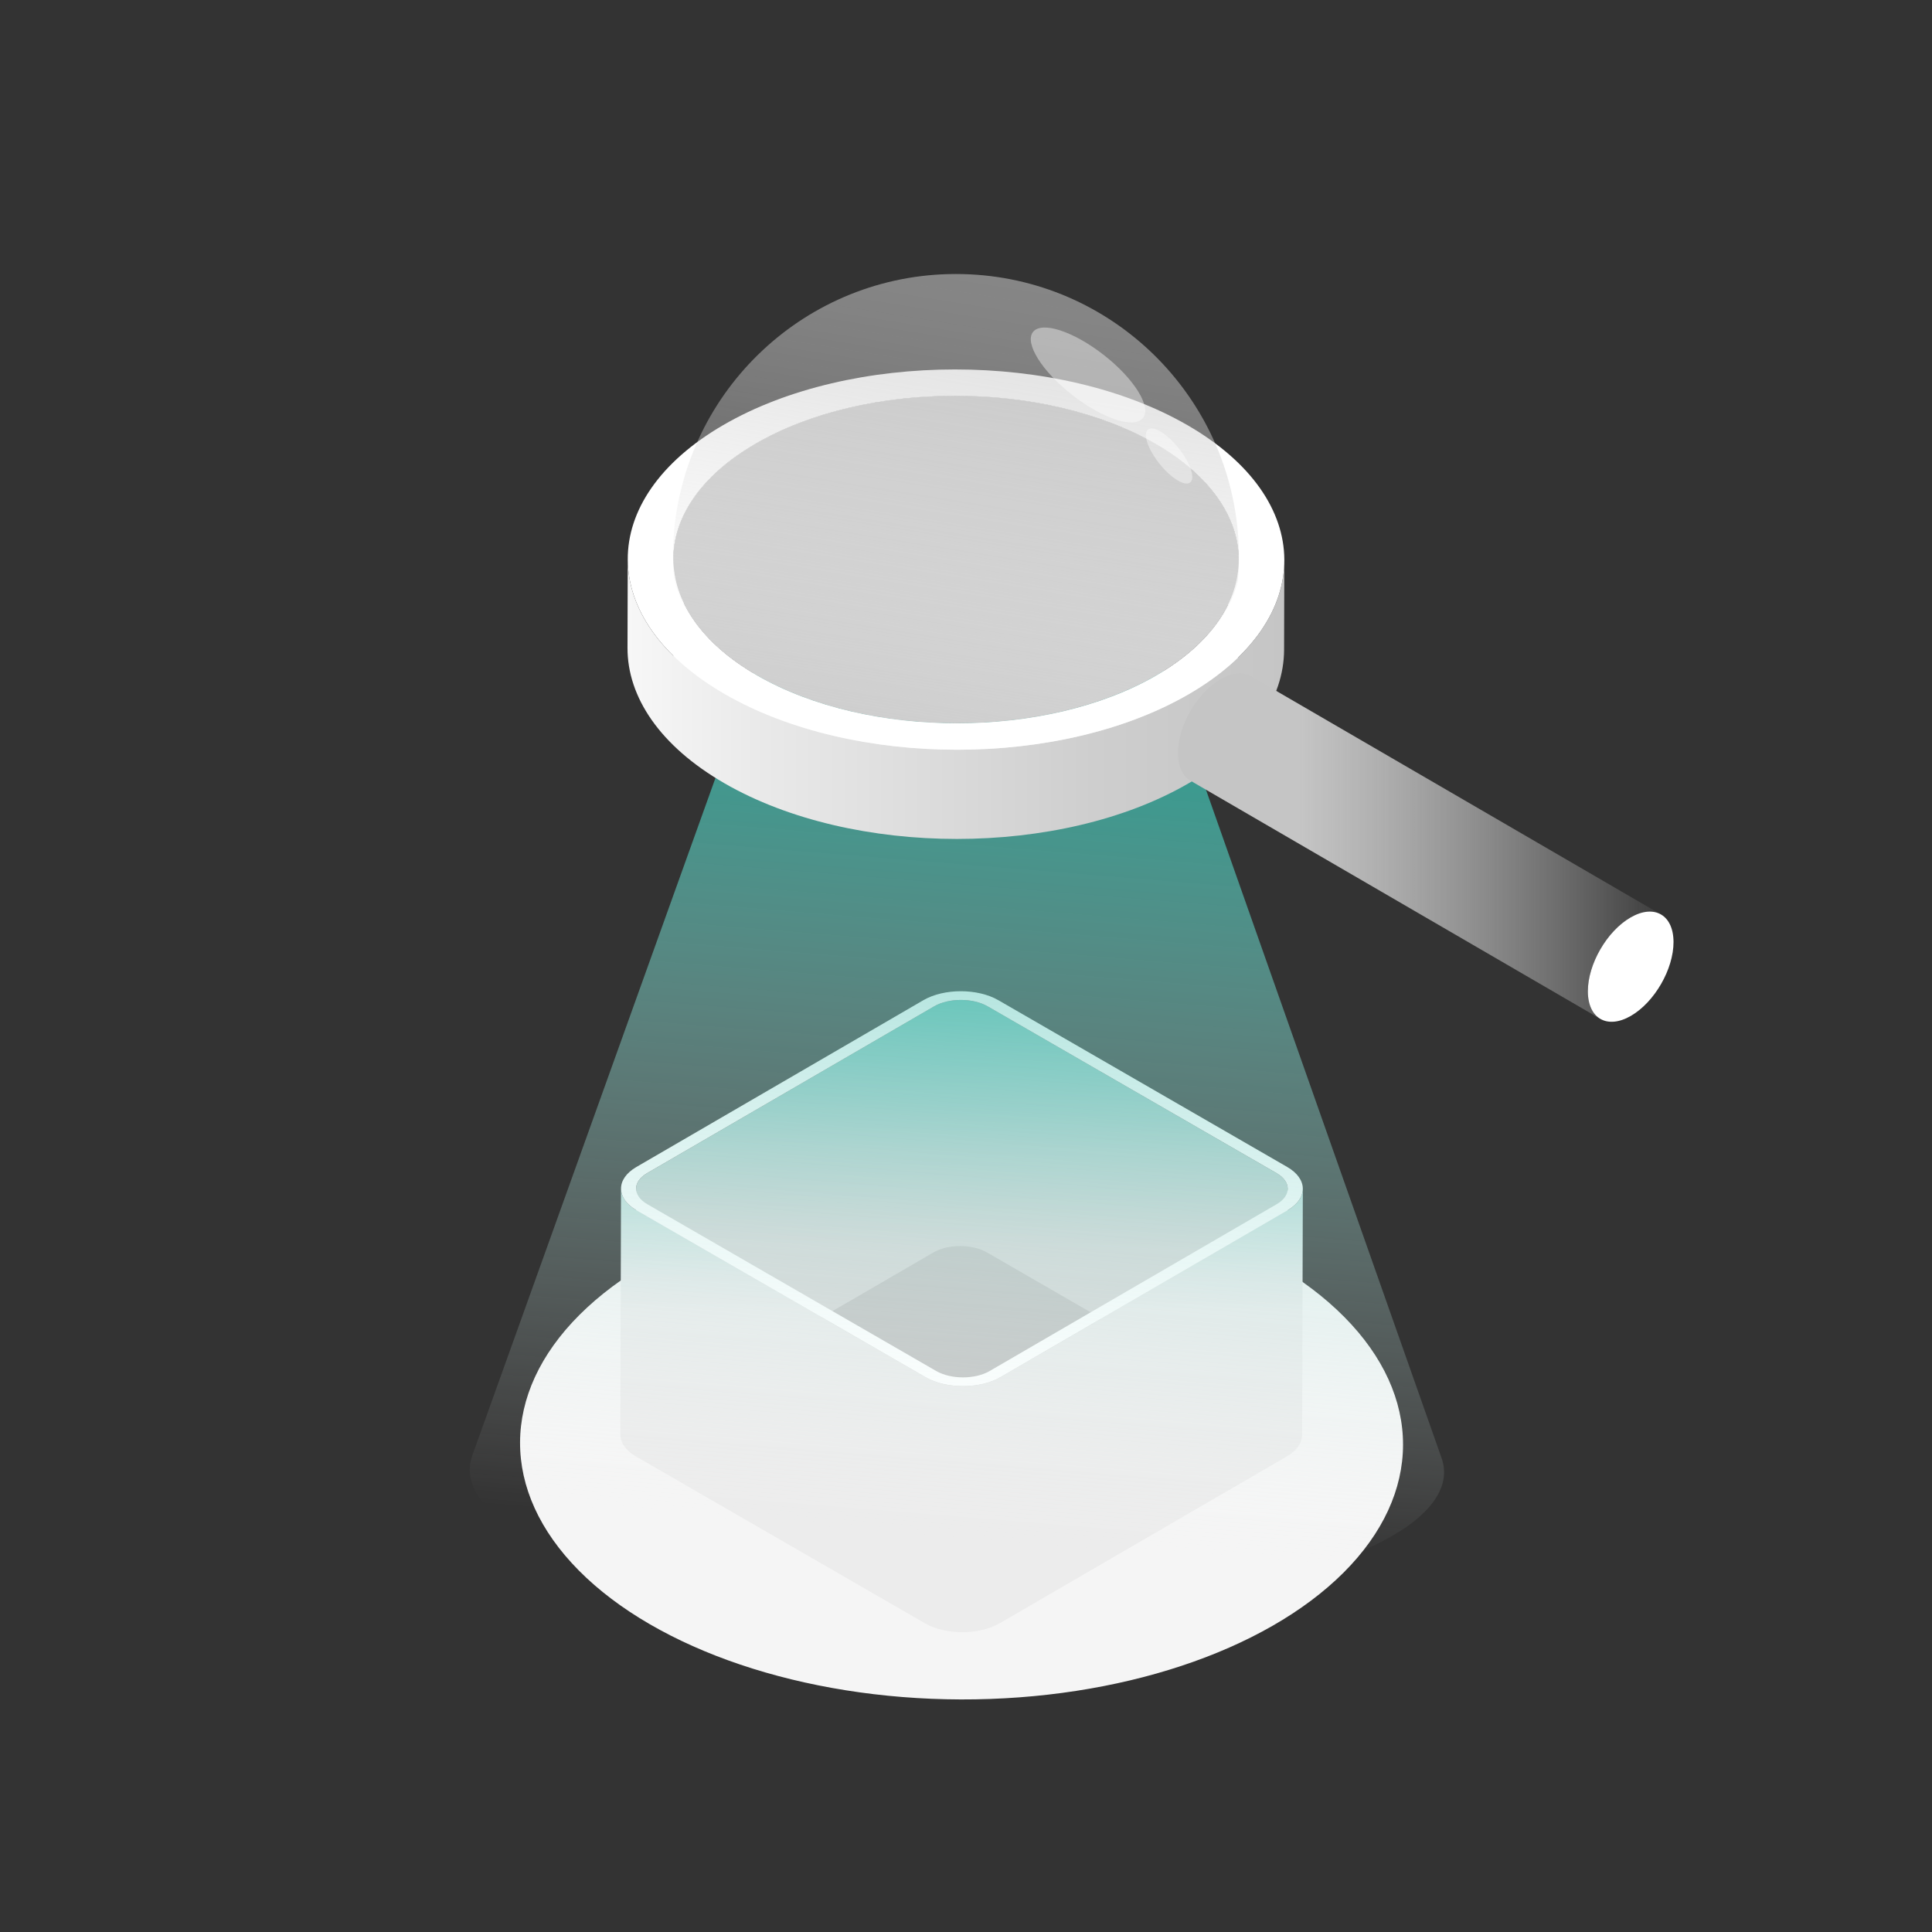
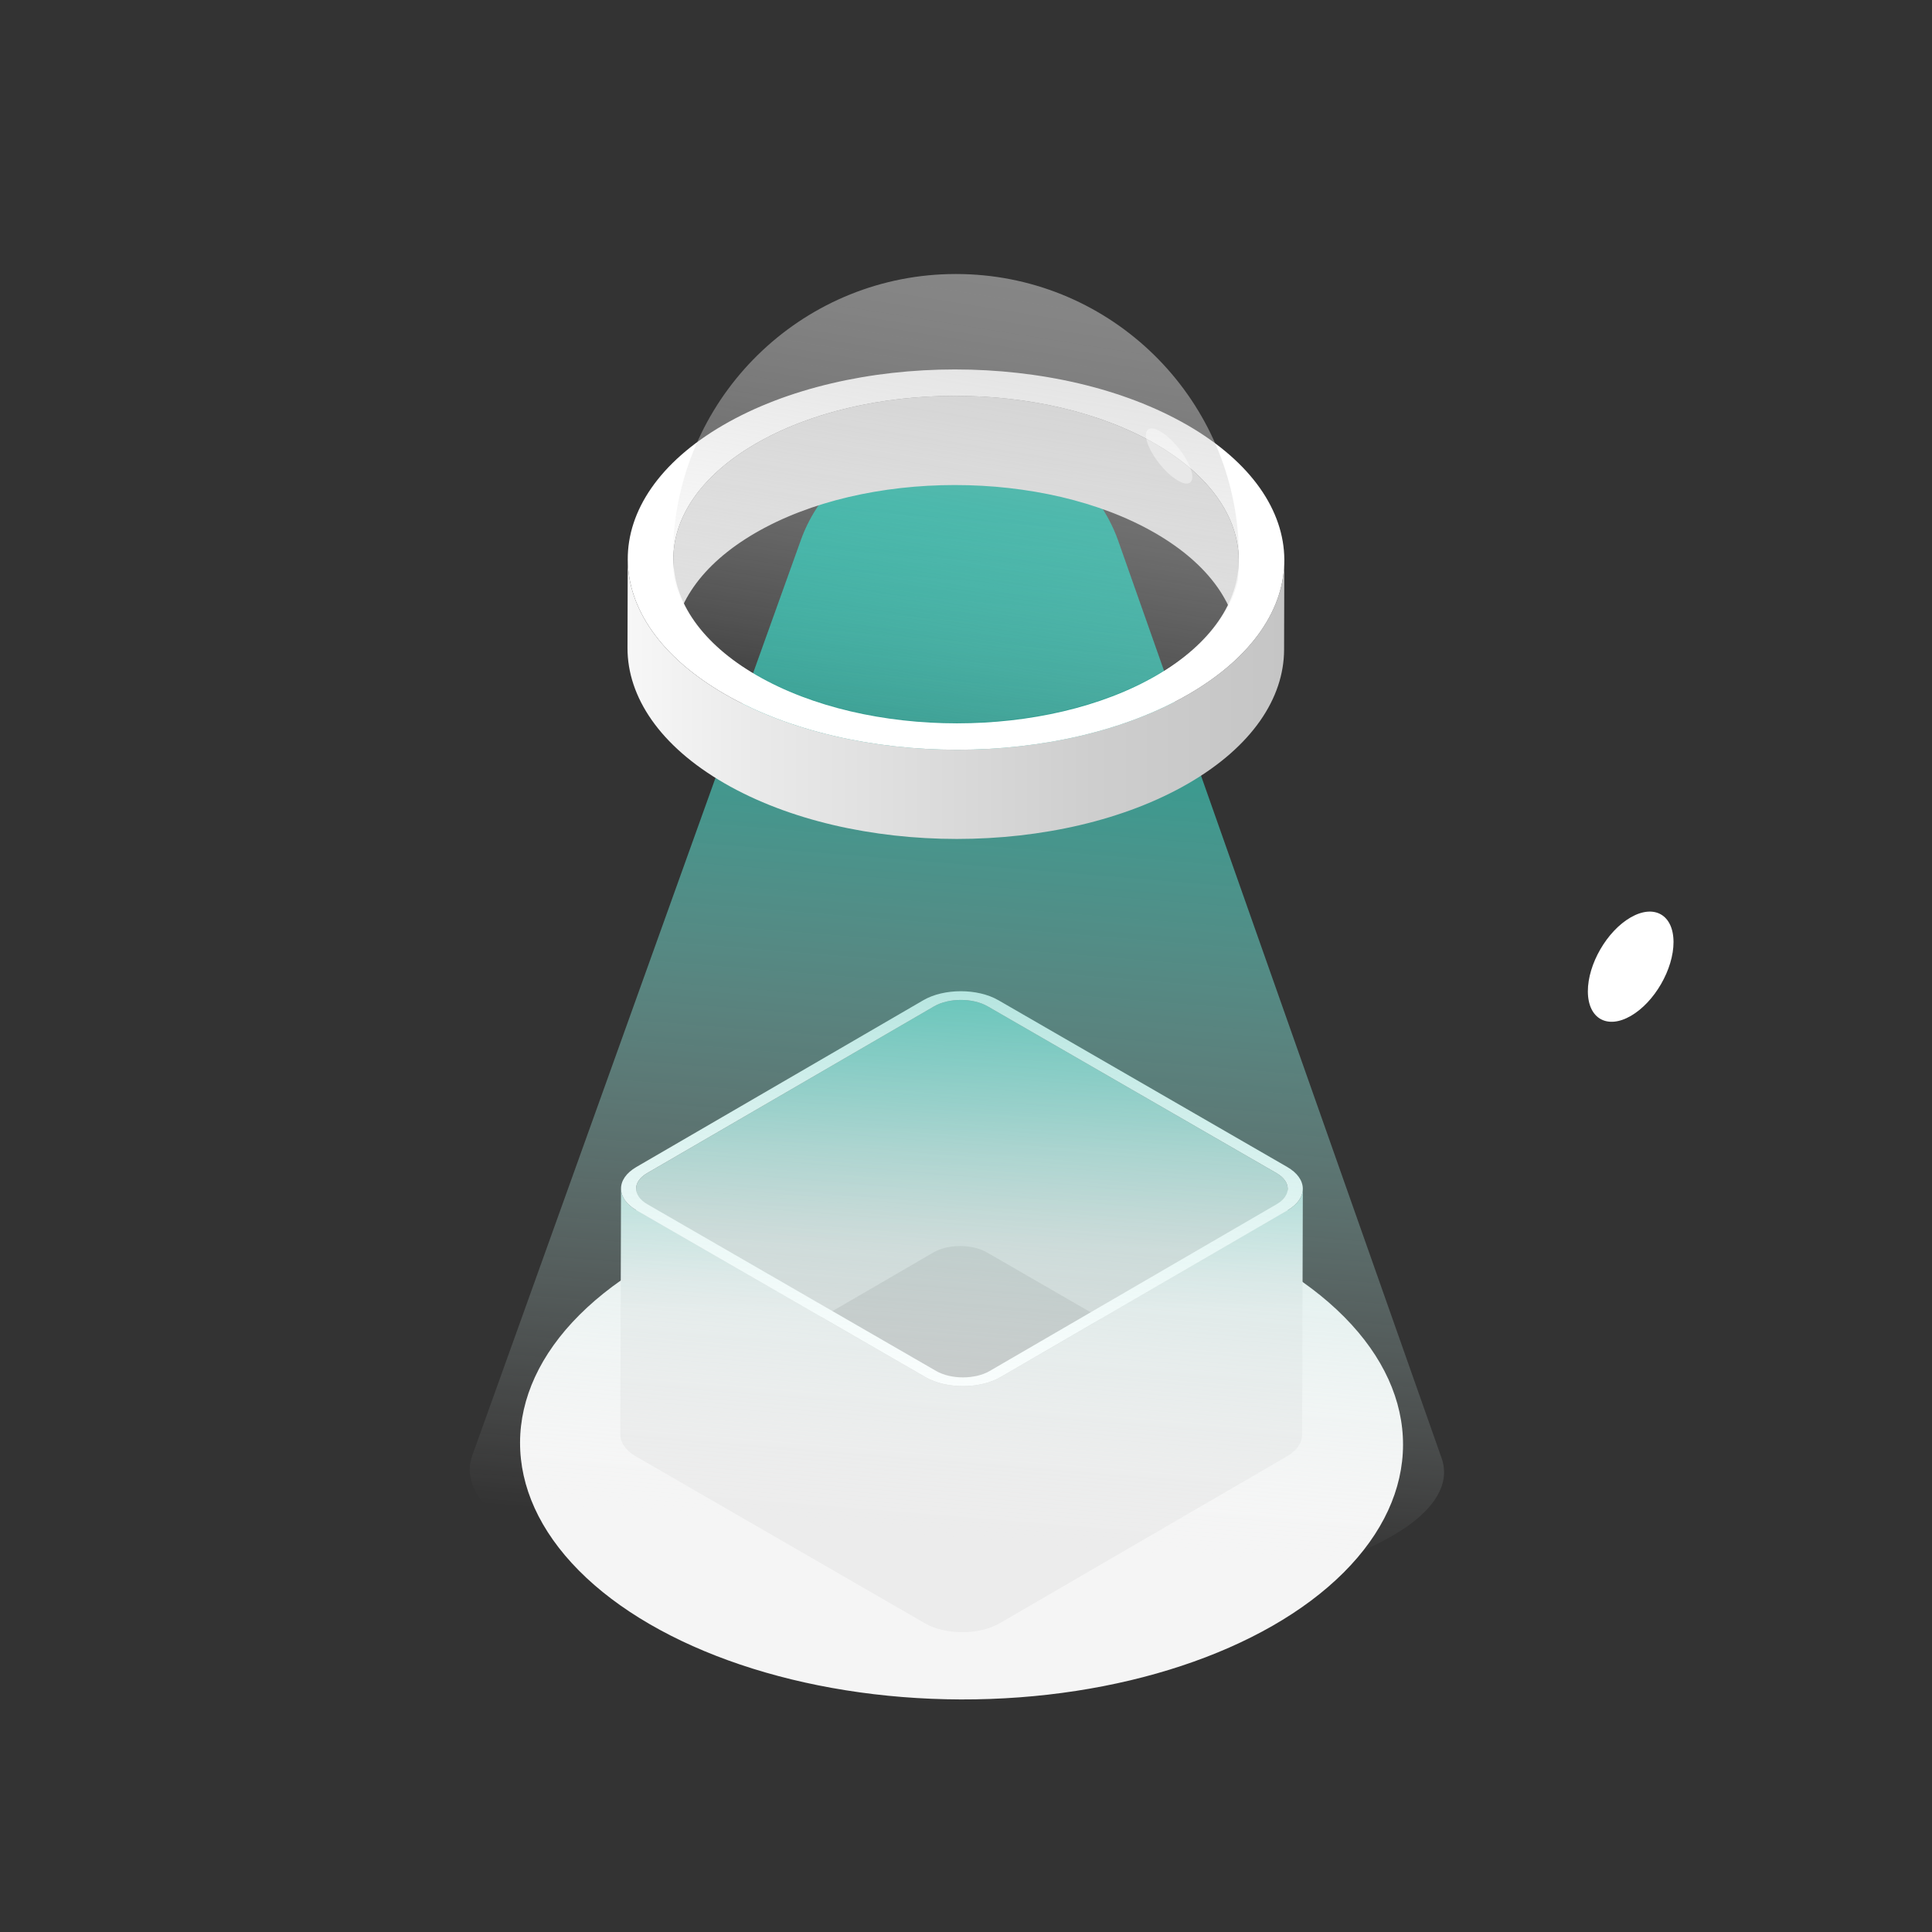
<svg xmlns="http://www.w3.org/2000/svg" id="Layer_1" data-name="Layer 1" viewBox="0 0 1024 1024">
  <rect x="0" y="0" width="1024" height="1024" fill="#333333" stroke="none" />
  <defs>
    <style>
      .cls-1 {
        fill: url(#linear-gradient-6);
        opacity: .57;
      }

      .cls-1, .cls-2, .cls-3, .cls-4, .cls-5, .cls-6, .cls-7, .cls-8, .cls-9, .cls-10, .cls-11, .cls-12, .cls-13 {
        stroke-width: 0px;
      }

      .cls-2 {
        fill: url(#linear-gradient);
      }

      .cls-3 {
        opacity: .41;
      }

      .cls-3, .cls-8 {
        fill: #fff;
      }

      .cls-14 {
        isolation: isolate;
      }

      .cls-4 {
        fill: #f5f5f5;
      }

      .cls-5 {
        fill: url(#linear-gradient-5);
      }

      .cls-6 {
        fill: #ddd;
      }

      .cls-7 {
        fill: #ccc;
      }

      .cls-9 {
        fill: #ededed;
      }

      .cls-10 {
        fill: url(#linear-gradient-2);
      }

      .cls-11 {
        fill: url(#linear-gradient-3);
      }

      .cls-12 {
        fill: #c5c5c5;
      }

      .cls-13 {
        fill: url(#linear-gradient-4);
      }
    </style>
    <linearGradient id="linear-gradient" x1="508.09" y1="802.73" x2="513.14" y2="457.03" gradientUnits="userSpaceOnUse">
      <stop offset=".41" stop-color="#d8d8d8" />
      <stop offset=".46" stop-color="#ced5d4" />
      <stop offset=".56" stop-color="#b4cfcc" />
      <stop offset=".68" stop-color="#89c5bf" />
      <stop offset=".83" stop-color="#4eb8ac" />
      <stop offset=".99" stop-color="#04a794" />
      <stop offset="1" stop-color="#00a693" />
    </linearGradient>
    <linearGradient id="linear-gradient-2" x1="509.57" y1="860.51" x2="509.76" y2="498.77" gradientUnits="userSpaceOnUse">
      <stop offset=".46" stop-color="#ececec" />
      <stop offset=".51" stop-color="#e5e9e9" />
      <stop offset=".58" stop-color="#d2e4e2" />
      <stop offset=".67" stop-color="#b2dbd6" />
      <stop offset=".76" stop-color="#87cec5" />
      <stop offset=".87" stop-color="#4fbdb0" />
      <stop offset=".98" stop-color="#0ca997" />
      <stop offset="1" stop-color="#00a693" />
    </linearGradient>
    <linearGradient id="linear-gradient-3" x1="490.1" y1="989.58" x2="548.41" y2="273.17" gradientUnits="userSpaceOnUse">
      <stop offset=".24" stop-color="#fff" stop-opacity="0" />
      <stop offset="1" stop-color="#00a693" />
    </linearGradient>
    <linearGradient id="linear-gradient-4" x1="332.59" y1="370.37" x2="680.72" y2="370.37" gradientUnits="userSpaceOnUse">
      <stop offset="0" stop-color="#f7f7f7" />
      <stop offset=".21" stop-color="#e9e9e9" />
      <stop offset=".71" stop-color="#cecece" />
      <stop offset="1" stop-color="#c5c5c5" />
    </linearGradient>
    <linearGradient id="linear-gradient-5" x1="624.31" y1="448.46" x2="880.38" y2="448.46" gradientUnits="userSpaceOnUse">
      <stop offset=".25" stop-color="#c5c5c5" />
      <stop offset="1" stop-color="#f7f7f7" stop-opacity=".05" />
    </linearGradient>
    <linearGradient id="linear-gradient-6" x1="488.85" y1="404.9" x2="536.36" y2="108.68" gradientUnits="userSpaceOnUse">
      <stop offset="0" stop-color="#fff" stop-opacity="0" />
      <stop offset=".2" stop-color="#eee" stop-opacity=".29" />
      <stop offset=".43" stop-color="#dcdcdc" stop-opacity=".59" />
      <stop offset=".63" stop-color="#cfcfcf" stop-opacity=".81" />
      <stop offset=".78" stop-color="#c7c7c7" stop-opacity=".95" />
      <stop offset=".87" stop-color="#c5c5c5" />
    </linearGradient>
  </defs>
  <ellipse class="cls-4" cx="509.66" cy="765.23" rx="135.54" ry="234" transform="translate(-257.01 1272.72) rotate(-89.84)" />
  <rect class="cls-12" x="429.32" y="626.23" width="160.33" height="148" />
  <g class="cls-14">
    <path class="cls-2" d="m682.53,630.07l-.37,130.41c0-3-1.98-5.99-5.92-8.26l-153.11-88.4c-7.86-4.54-20.6-4.54-28.4,0l-152.11,88.4c-3.88,2.25-5.82,5.21-5.83,8.17l.37-130.43c.01-2.96,1.95-5.91,5.83-8.17l152.11-88.4c7.8-4.53,20.54-4.53,28.4,0l153.11,88.4c3.95,2.28,5.93,5.29,5.92,8.28Z" />
    <path class="cls-10" d="m690.53,630.1l-.37,130.42c-.02,4.14-2.73,8.28-8.15,11.43l-152.11,88.39c-10.92,6.35-28.74,6.35-39.73,0l-153.1-88.39c-5.53-3.19-8.29-7.39-8.28-11.59l.37-130.4c0,4.19,2.76,8.38,8.28,11.56l153.1,88.4c10.99,6.34,28.81,6.34,39.73,0l152.11-88.4c5.42-3.15,8.13-7.28,8.15-11.42Z" />
    <path class="cls-8" d="m682.24,618.51c10.99,6.34,11.05,16.67.13,23.01l-152.11,88.4c-10.92,6.34-28.74,6.34-39.72,0l-153.1-88.39c-10.99-6.34-11.05-16.67-.13-23.01l152.11-88.4c10.92-6.34,28.74-6.34,39.72,0l153.1,88.39Zm-157.66,108.13l152.11-88.4c7.81-4.54,7.77-11.92-.09-16.46l-153.1-88.39c-7.86-4.54-20.6-4.54-28.41,0l-152.11,88.4c-7.81,4.54-7.77,11.92.09,16.46l153.1,88.39c7.86,4.54,20.6,4.54,28.41,0" />
  </g>
  <path class="cls-11" d="m250.38,771.27c58.05-161.72,116.09-323.44,174.14-485.17.6-1.67,1.26-3.33,1.98-4.98s1.52-3.32,2.37-4.96,1.78-3.3,2.77-4.92,2.06-3.26,3.19-4.85c8.21-11.6,19.03-20.78,31.55-27.15,12.91-6.58,27.24-9.97,41.82-10.01s28.94,3.26,41.92,9.76c12.58,6.31,23.48,15.44,31.78,27.02,1.19,1.66,2.31,3.35,3.36,5.06s2.01,3.4,2.9,5.13,1.71,3.44,2.46,5.18,1.43,3.46,2.04,5.2l171.39,486.16c.61,1.73,1.02,3.49,1.21,5.27s.16,3.69-.12,5.57-.84,3.89-1.68,5.86-2.01,4.08-3.48,6.14c-11.16,15.64-38.59,29.76-80.78,40.57-47.96,12.29-109.22,18.89-174.72,18.52-65.38-.37-125.99-7.63-172.95-20.39-41.22-11.2-67.62-25.5-77.89-41.14-1.3-1.98-2.31-3.94-3.05-5.88s-1.19-3.76-1.42-5.61-.22-3.58,0-5.33.62-3.39,1.21-5.05Z" />
  <g id="Lens">
    <g class="cls-14">
      <path class="cls-6" d="m400.3,282.5c-28.96,16.83-43.47,38.86-43.54,60.91l.13-47.28c.07-22.06,14.58-44.08,43.54-60.91,58.33-33.9,153.19-33.9,211.89,0,29.37,16.96,44.13,39.19,44.23,61.42-.04,15.76-.09,31.52-.13,47.28-.1-22.23-14.86-44.46-44.23-61.42-58.71-33.89-153.57-33.89-211.89,0Z" />
-       <path class="cls-9" d="m656.56,297.02l-.13,47.28c-.06,22.07-14.57,44.1-43.54,60.94-58.33,33.9-153.19,33.89-211.89,0-29.54-17.06-44.3-39.44-44.23-61.8l.13-47.28c-.06,22.35,14.69,44.74,44.23,61.8,58.7,33.89,153.57,33.89,211.89,0,28.97-16.84,43.48-38.87,43.54-60.94Z" />
+       <path class="cls-9" d="m656.56,297.02l-.13,47.28c-.06,22.07-14.57,44.1-43.54,60.94-58.33,33.9-153.19,33.89-211.89,0-29.54-17.06-44.3-39.44-44.23-61.8c-.06,22.35,14.69,44.74,44.23,61.8,58.7,33.89,153.57,33.89,211.89,0,28.97-16.84,43.48-38.87,43.54-60.94Z" />
      <path class="cls-6" d="m656.42,344.32c0-.13,0-.27,0-.4.04-15.76.09-31.52.13-47.28,0,.13,0,.27,0,.4-.04,14.18-.09,33.1-.13,47.28Z" />
-       <ellipse class="cls-7" cx="506.73" cy="296.59" rx="86.79" ry="149.83" transform="translate(208.7 802.47) rotate(-89.84)" />
      <path class="cls-13" d="m680.72,297.09l-.13,47.28c-.07,25.63-16.91,51.21-50.56,70.77-67.73,39.36-177.9,39.36-246.07,0-34.31-19.81-51.44-45.81-51.37-71.77l.13-47.28c-.07,25.96,17.06,51.96,51.37,71.77,68.17,39.36,178.34,39.36,246.07,0,33.65-19.55,50.49-45.14,50.56-70.77Z" />
      <path class="cls-8" d="m629.36,225.33c68.17,39.36,68.53,103.17.8,142.53s-177.9,39.36-246.07,0c-68.17-39.36-68.54-103.17-.81-142.53s177.9-39.36,246.07,0Zm-228.23,132.63c58.7,33.89,153.57,33.89,211.89,0,58.33-33.9,58.01-88.85-.69-122.74-58.71-33.89-153.57-33.89-211.89,0-58.33,33.89-58.02,88.84.69,122.74h0Z" />
    </g>
  </g>
  <g class="cls-14">
-     <path class="cls-5" d="m880.38,484.7c-4.13-2.4-9.84-2.06-16.15,1.58-12.54,7.24-22.67,24.79-22.63,39.19.02,7.16,2.55,12.2,6.62,14.56l-217.29-126.27c-4.07-2.37-6.6-7.41-6.62-14.56-.04-14.4,10.09-31.95,22.63-39.19,6.31-3.65,12.02-3.98,16.15-1.58l217.29,126.27Z" />
    <path class="cls-8" d="m864.23,486.28c12.54-7.24,22.73-1.42,22.77,12.98.04,14.41-10.08,31.95-22.62,39.19-12.54,7.24-22.74,1.43-22.78-12.98-.04-14.4,10.09-31.95,22.63-39.19Z" />
  </g>
  <path class="cls-1" d="m656.66,295.23c0,4.25-.18,8.45-.52,12.61-4.31,18.12-18.44,35.59-42.42,49.52-58.71,34.12-154.2,34.12-213.29.01-24.94-14.4-39.41-32.58-43.38-51.34-.26-3.57-.39-7.17-.39-10.8s.12-7.07.37-10.56c5.42-77.91,70.34-139.44,149.63-139.44s144.16,61.48,149.63,139.35c.24,3.52.37,7.07.37,10.65Z" />
-   <ellipse class="cls-3" cx="576.66" cy="198.73" rx="13.5" ry="37" transform="translate(65.15 530.98) rotate(-52.02)" />
  <ellipse class="cls-3" cx="619.66" cy="241.73" rx="6.54" ry="17.92" transform="translate(-15.51 439.15) rotate(-38.58)" />
</svg>